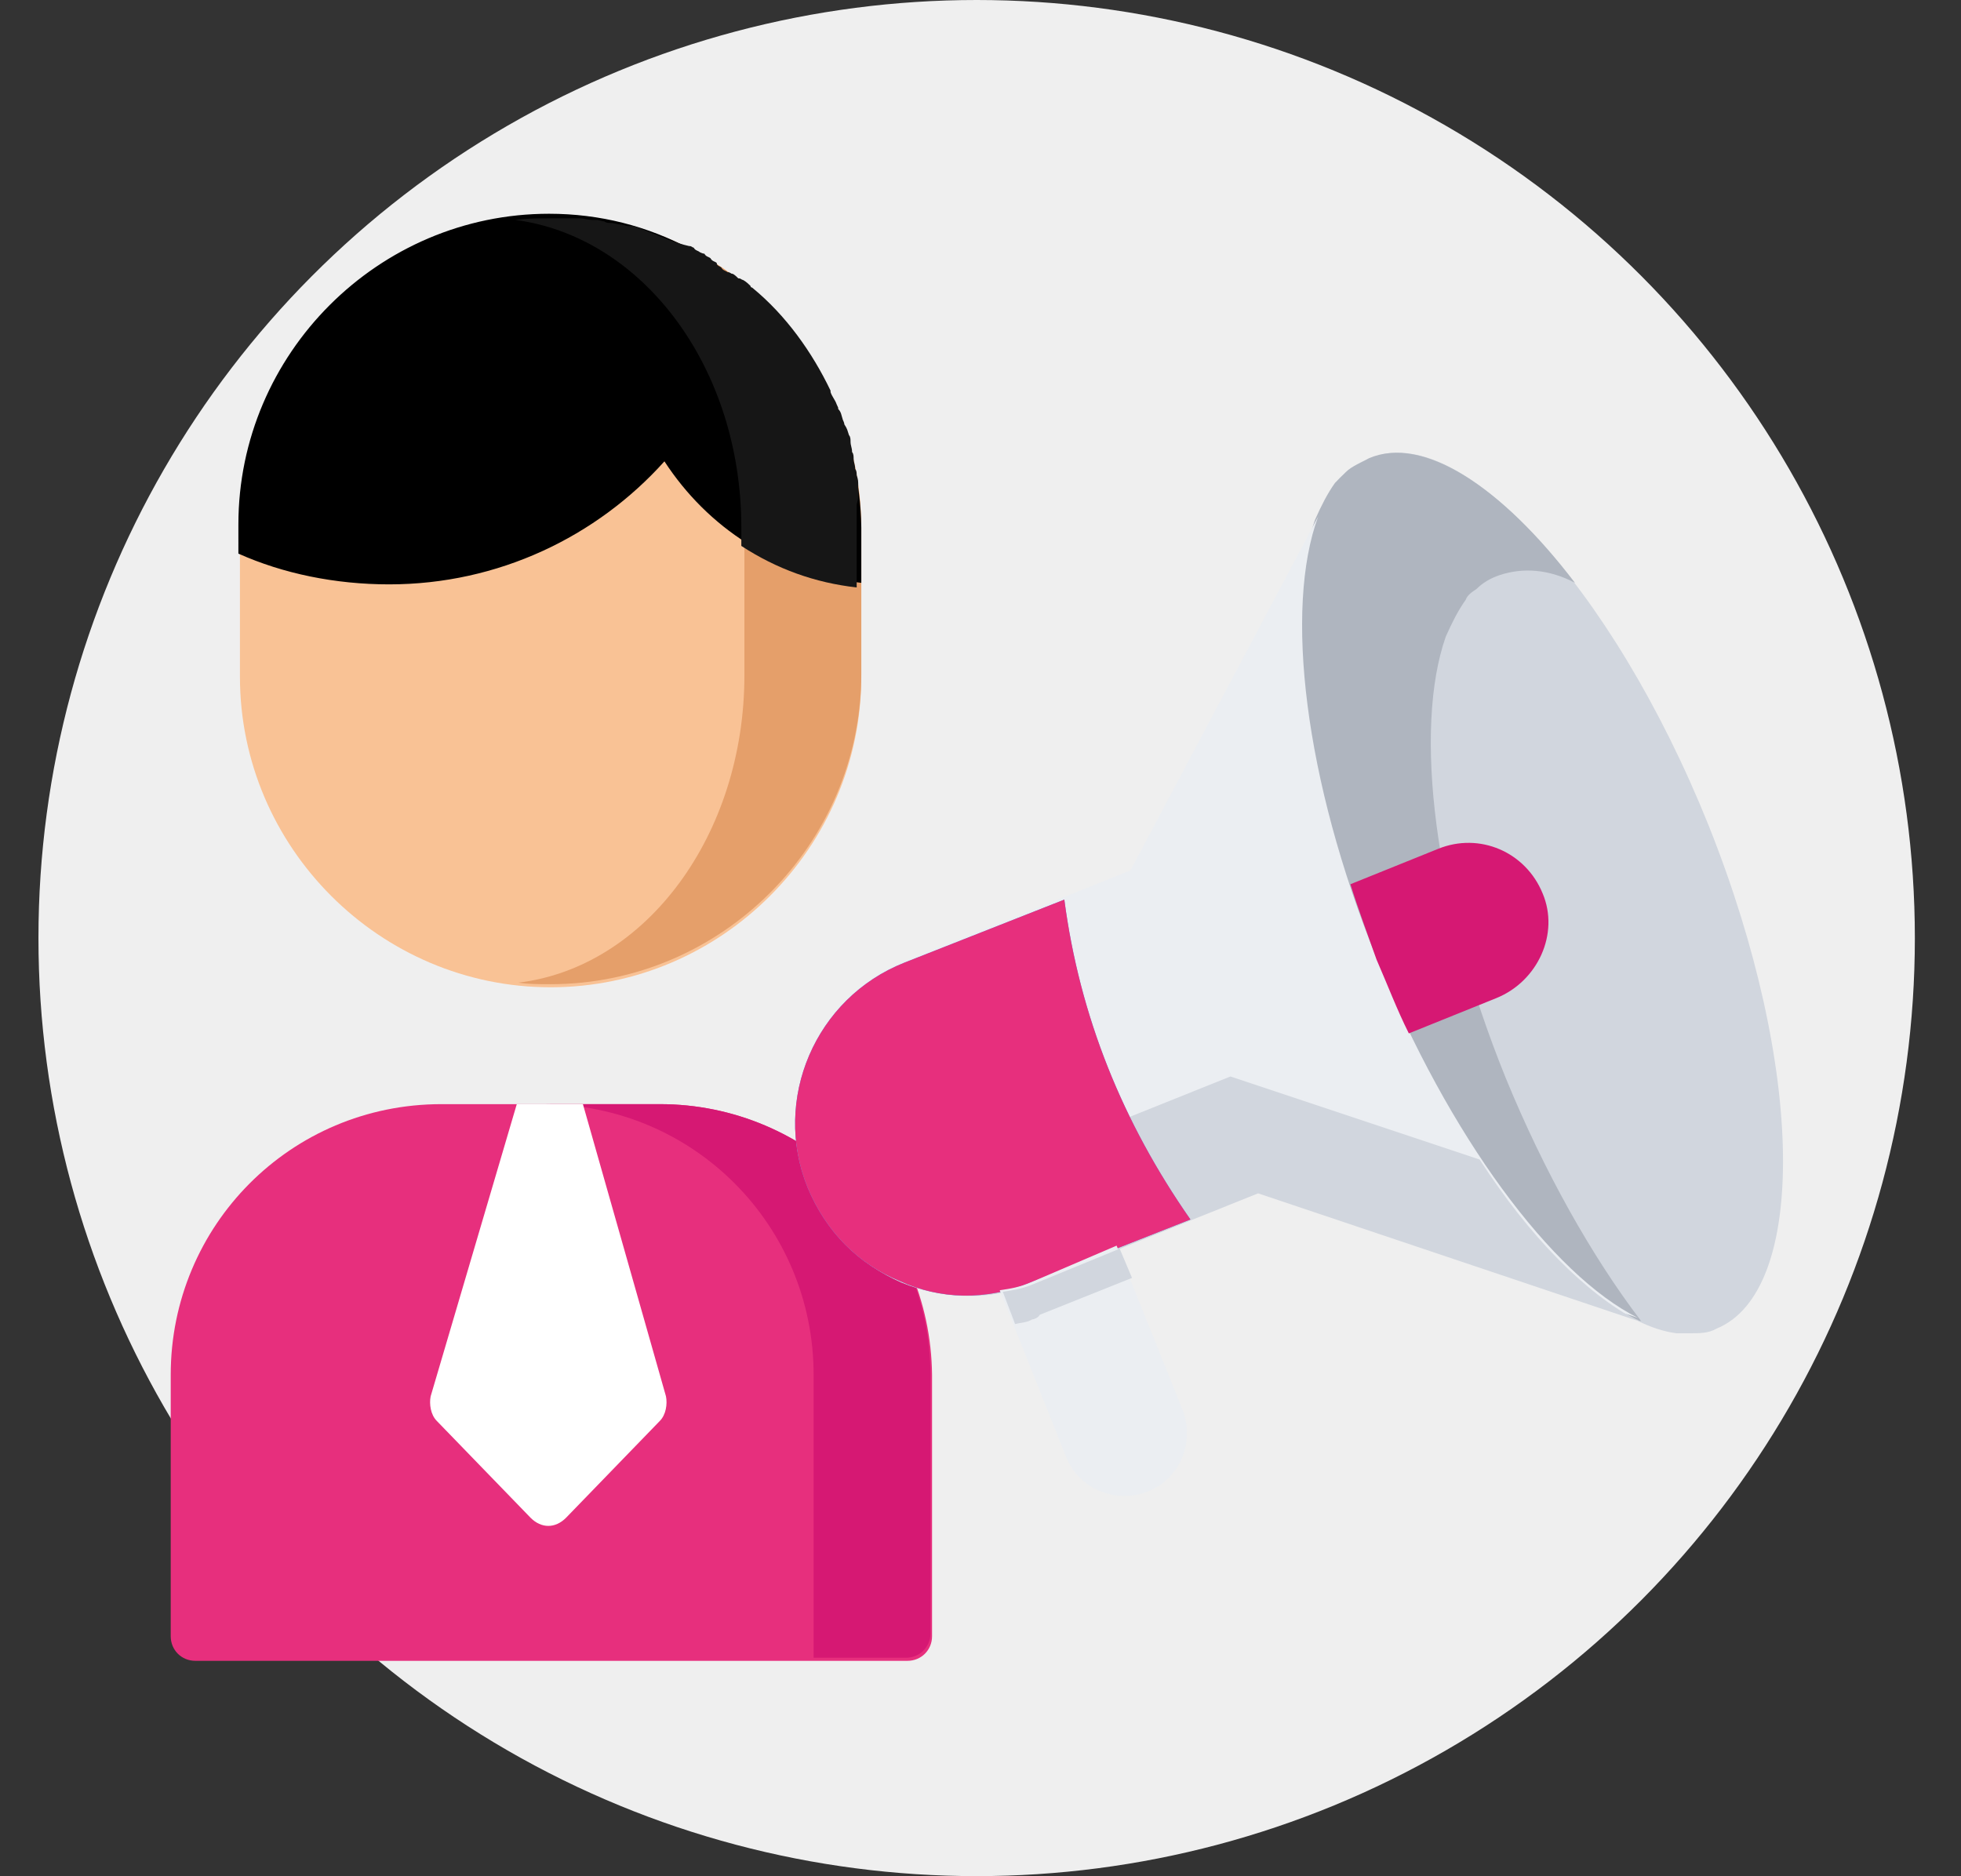
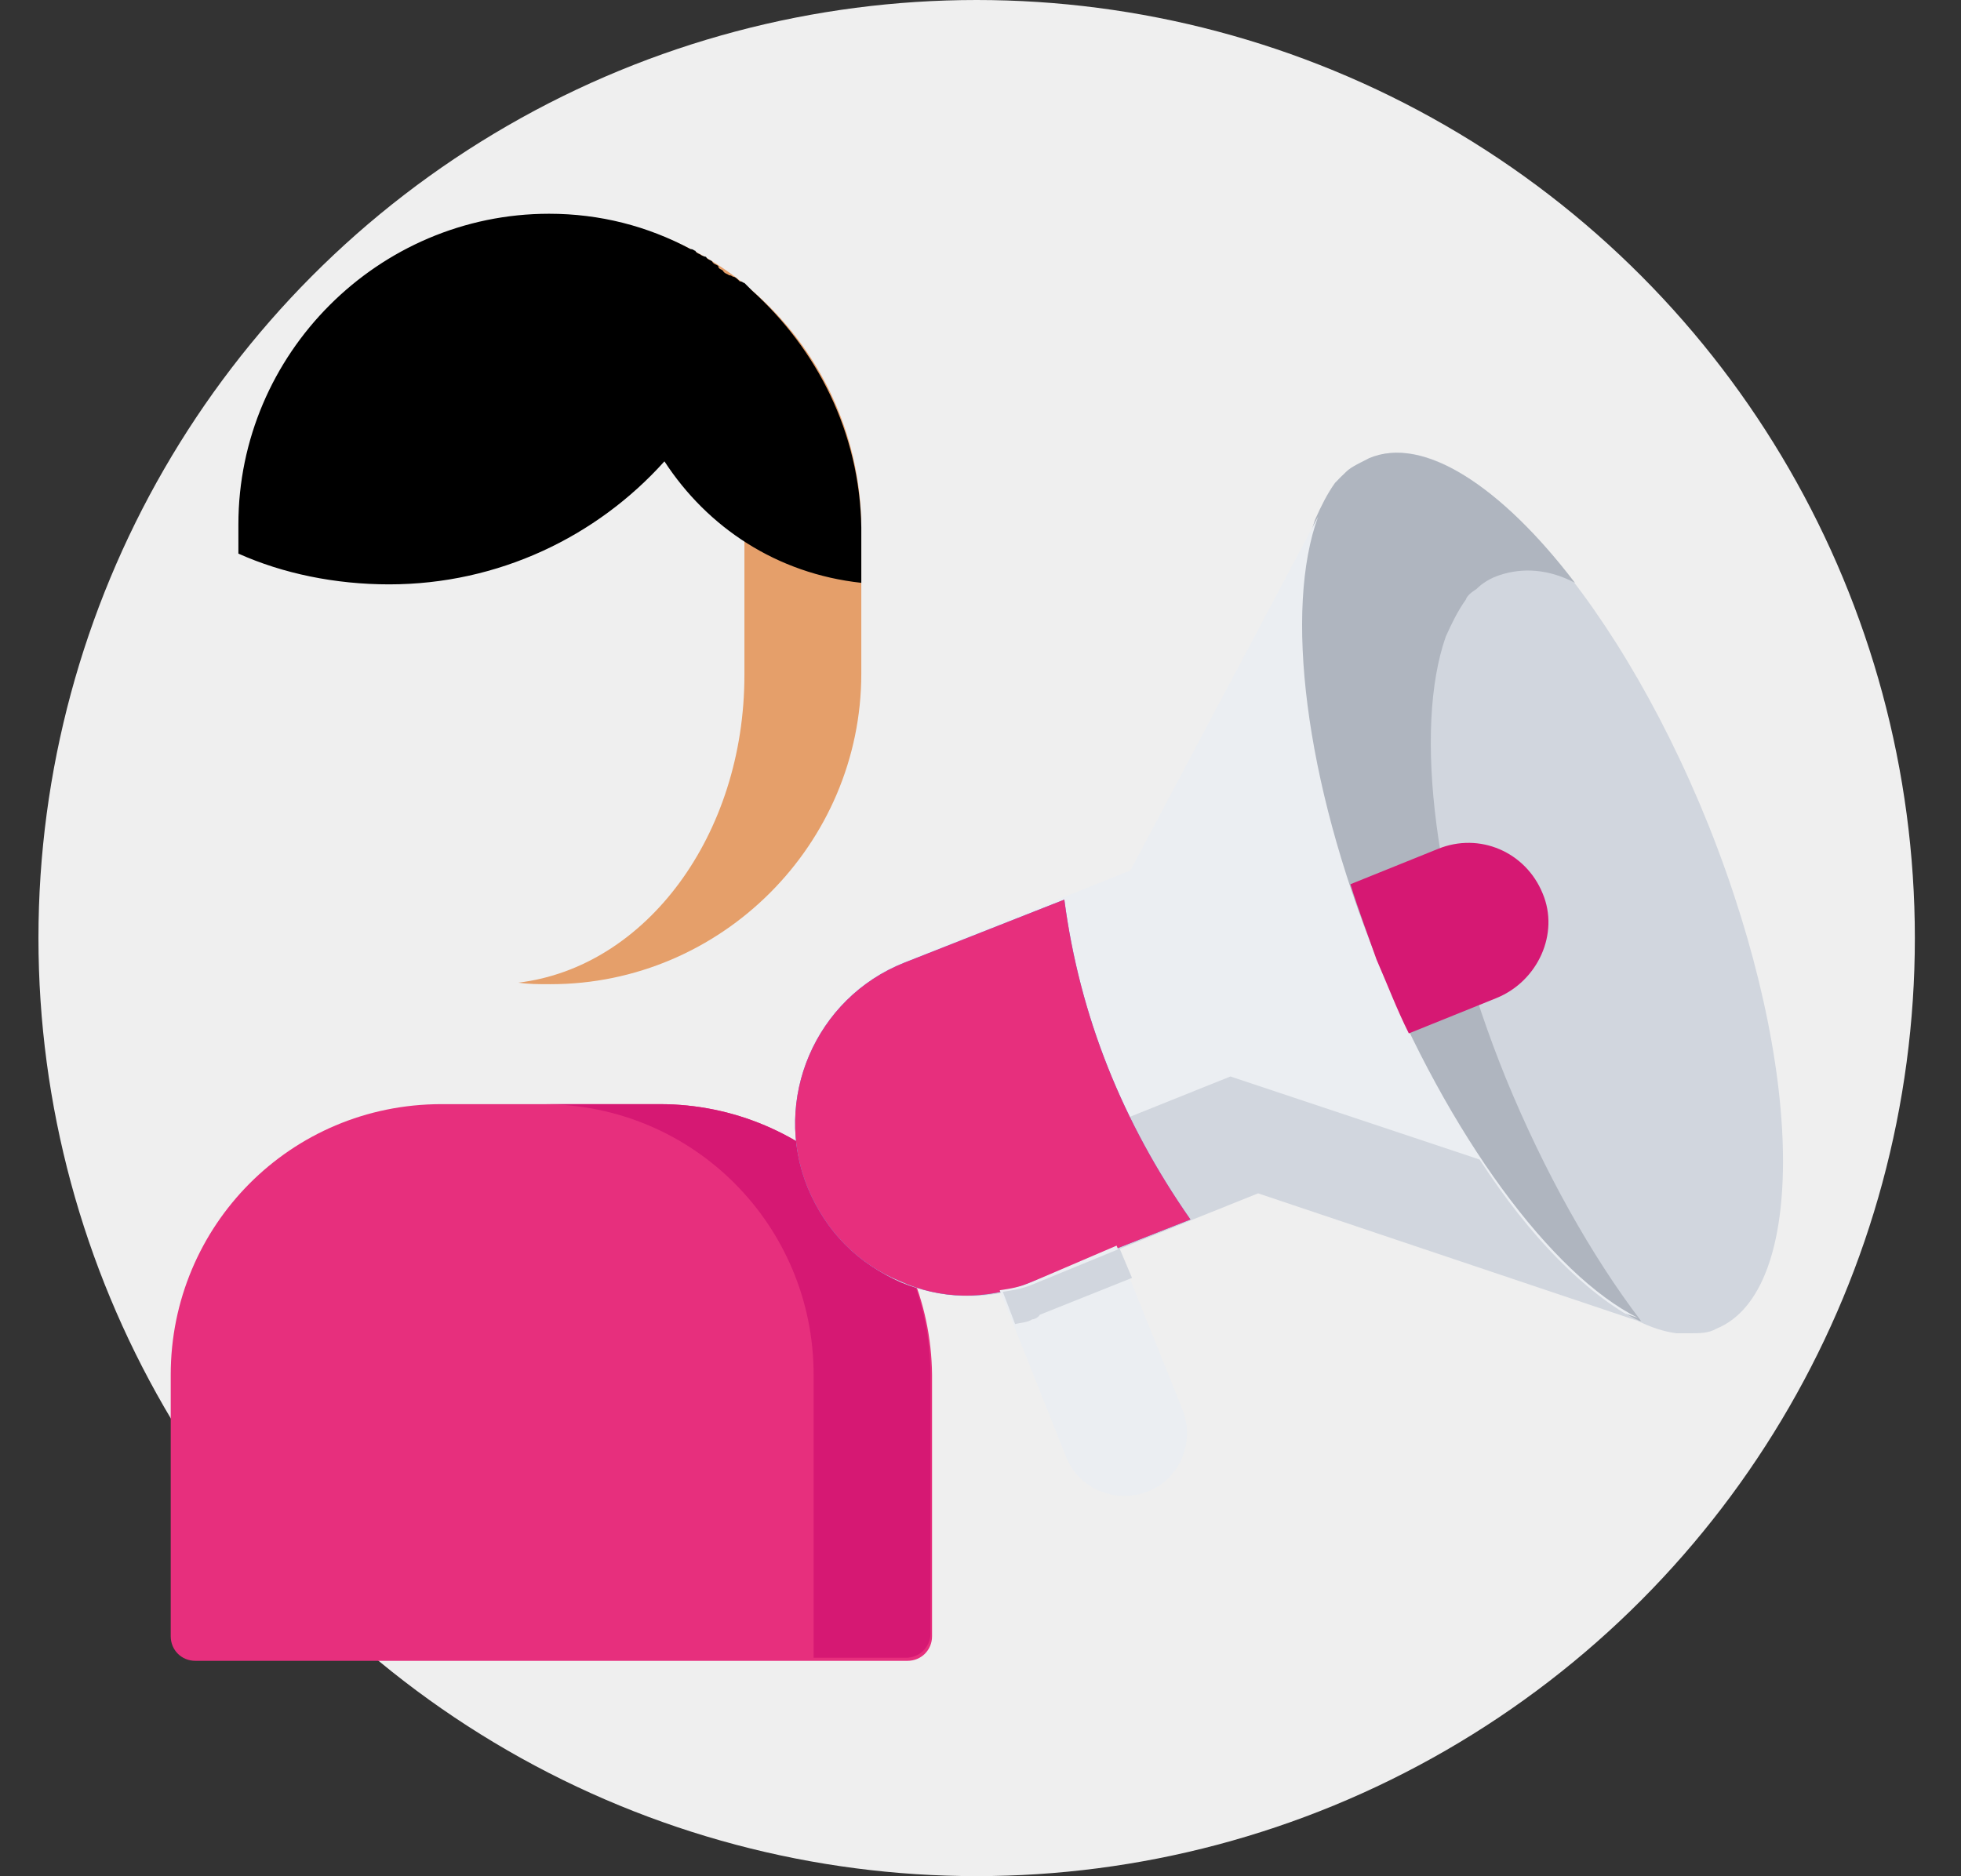
<svg xmlns="http://www.w3.org/2000/svg" version="1.1" id="Calque_1" x="0px" y="0px" viewBox="0 0 127.5 122" style="enable-background:new 0 0 127.5 122;" xml:space="preserve">
  <rect x="0" y="0" width="127.5" height="122" fill="#333333" stroke="none" />
  <style type="text/css">
	.st0{fill:#EFEFEF;}
	.st1{fill:#E72F7D;}
	.st2{fill:#D61873;}
	.st3{fill:#FFFFFF;}
	.st4{fill:#F9C295;}
	.st5{fill:#E59F6A;}
	.st6{fill:#161616;}
	.st7{fill:#D1D6DE;}
	.st8{fill:#AFB5BF;}
	.st9{fill:#EBEEF2;}
	.st10{fill:#5C9CEE;}
</style>
  <title>version-mobile-et-tablette</title>
  <g>
    <circle class="st0" cx="63.5" cy="61" r="61" />
  </g>
  <g>
    <path class="st1" d="M42.9,71.8H28.7c-9.8,0-17.6,7.9-17.6,17.6v17c0,0.9,0.7,1.6,1.6,1.6H59c0.9,0,1.6-0.7,1.6-1.6v-17   C60.5,79.7,52.6,71.8,42.9,71.8z" />
    <path class="st2" d="M42.9,71.8h-7.6c9.8,0,17.6,7.9,17.6,17.6v18.4h6c0.9,0,1.6-0.7,1.6-1.6V89.5C60.5,79.7,52.6,71.8,42.9,71.8z" />
-     <path class="st3" d="M37.9,71.8h-4.3l-5.6,19c-0.1,0.5,0,1.2,0.4,1.6l6.1,6.3c0.7,0.7,1.6,0.7,2.3,0l6.1-6.3   c0.4-0.4,0.5-1.1,0.4-1.6L37.9,71.8z" />
-     <path class="st4" d="M35.8,14L35.8,14c-11.1,0-20.2,9.1-20.2,20.2v9.8c0,11.1,9.1,20.2,20.2,20.2l0,0c11.1,0,20.2-9.1,20.2-20.2   v-9.6C55.9,23.1,46.9,14,35.8,14z" />
    <path class="st5" d="M35.8,14c-0.7,0-1.3,0-2.1,0.1c8.3,1.1,14.7,9.6,14.7,20v9.8c0,10.4-6.4,19-14.7,20c0.7,0.1,1.3,0.1,2.1,0.1   c11.1,0,20.2-9.1,20.2-20.2v-9.6C55.9,23.1,46.9,14,35.8,14z" />
    <path d="M48.9,18.9L48.9,18.9C48.9,18.9,48.9,18.8,48.9,18.9c-0.3-0.3-0.4-0.4-0.5-0.5c-0.1,0-0.1-0.1-0.3-0.1   c-0.1-0.1-0.3-0.3-0.4-0.3c-0.1,0-0.1-0.1-0.3-0.1c-0.1-0.1-0.3-0.1-0.4-0.3c-0.1-0.1-0.3-0.1-0.3-0.3c-0.1-0.1-0.3-0.1-0.4-0.3   c-0.1-0.1-0.3-0.1-0.4-0.3c-0.1,0-0.3-0.1-0.3-0.1c-0.1-0.1-0.3-0.1-0.4-0.3c-0.1,0-0.1-0.1-0.3-0.1c-2.8-1.5-5.9-2.3-9.2-2.3   c-11.1,0-20.2,9.1-20.2,20.2V36c2.9,1.3,6.3,2,9.8,2c7.1,0,13.5-3.1,17.9-8c2.8,4.3,7.3,7.3,12.8,7.9v-3.6   C55.9,28.1,53.1,22.7,48.9,18.9z" />
-     <path class="st6" d="M55.8,32c0-0.1,0-0.3,0-0.4c0-0.3,0-0.4-0.1-0.7c0-0.1,0-0.3-0.1-0.4c0-0.3-0.1-0.4-0.1-0.7   c0-0.1,0-0.3-0.1-0.4c0-0.3-0.1-0.4-0.1-0.7c0-0.1,0-0.3-0.1-0.4c-0.1-0.3-0.1-0.4-0.3-0.7c0-0.1-0.1-0.3-0.1-0.3   c-0.1-0.3-0.1-0.5-0.3-0.7c0-0.1,0-0.1-0.1-0.3c-0.1-0.3-0.3-0.5-0.4-0.8v-0.1c-1.2-2.5-2.9-4.9-5.1-6.7l0,0l0,0c0,0-0.1,0-0.1-0.1   c-0.1-0.1-0.3-0.3-0.5-0.4c-0.1,0-0.1-0.1-0.3-0.1c-0.1-0.1-0.3-0.3-0.4-0.3c-0.1,0-0.1-0.1-0.3-0.1c-0.1-0.1-0.3-0.1-0.4-0.3   c-0.1-0.1-0.3-0.1-0.3-0.3c-0.1-0.1-0.3-0.1-0.4-0.3c-0.1-0.1-0.3-0.1-0.4-0.3c-0.1,0-0.3-0.1-0.3-0.1c-0.1-0.1-0.3-0.1-0.4-0.3   c-0.1,0-0.1-0.1-0.3-0.1C43.9,15.8,43,15.4,42,15l0,0c-0.3-0.1-0.7-0.3-0.9-0.3c-0.1,0-0.1,0-0.3,0c-0.1,0-0.3-0.1-0.4-0.1   c-0.3,0-0.4-0.1-0.7-0.1c-0.1,0-0.3,0-0.4-0.1c-0.1,0-0.4-0.1-0.5-0.1c-0.1,0-0.1,0-0.3,0c-0.3,0-0.5-0.1-0.8-0.1   c-0.1,0-0.1,0-0.3,0c-0.3,0-0.5,0-0.8,0h-0.1c-0.3,0-0.7,0-0.9,0c-0.7,0-1.3,0-2.1,0.1c8.3,1.1,14.7,9.6,14.7,20v1.2   c2.3,1.5,4.8,2.4,7.5,2.7v-3.9c0-0.4,0-0.7,0-1.1c0-0.1,0-0.3,0-0.4C55.8,32.5,55.8,32.3,55.8,32z" />
    <path class="st7" d="M111.1,53.7c6.3,15.8,6.4,30.3,0.5,32.7c-0.5,0.3-1.1,0.3-1.7,0.3c-0.3,0-0.7,0-0.9,0   c-0.8-0.1-1.7-0.4-2.5-0.8c-5.6-2.8-12.3-11.8-17-23.4c-4.7-11.6-6-22.7-3.9-28.7c0.4-0.9,0.8-1.7,1.3-2.4c0.1-0.3,0.4-0.5,0.7-0.7   c0.4-0.4,0.9-0.7,1.5-0.9C94.8,27.3,104.8,38,111.1,53.7z" />
    <path class="st8" d="M97.9,70.1c-4.7-11.6-6-22.7-3.9-28.7c0.4-0.9,0.8-1.7,1.3-2.4c0.1-0.3,0.4-0.5,0.7-0.7   c0.4-0.4,0.9-0.7,1.5-0.9c1.5-0.5,3.2-0.4,4.9,0.5c-4.8-6.3-9.9-9.6-13.4-8.1c-0.5,0.3-1.1,0.5-1.5,0.9c-0.3,0.3-0.4,0.4-0.7,0.7   c-0.5,0.7-0.9,1.5-1.3,2.4c-2.1,5.9-0.8,17,3.9,28.6c4.7,11.6,11.4,20.6,17,23.4c0.1,0,0.1,0.1,0.3,0.1   C103.5,81.7,100.4,76.2,97.9,70.1z" />
    <path class="st9" d="M89.5,62.3c4.7,11.6,11.4,20.6,17,23.4l-24.7-8.3L67,83.3c-2.9,1.2-5.9,1.1-8.5-0.1c-2.7-1.1-4.8-3.2-6-6.1   c-2.3-5.7,0.5-12.3,6.3-14.6l14.7-5.9l12.2-23C83.5,39.6,84.8,50.7,89.5,62.3z" />
    <path class="st7" d="M96.2,75.4L80,70l-14.7,5.9c-2.9,1.2-5.9,1.1-8.5-0.1c-2-0.8-3.7-2.3-4.9-4.1c-0.3,1.9,0,3.7,0.7,5.6   c1.2,2.9,3.3,4.9,6,6.1c2.7,1.1,5.7,1.2,8.5,0.1l14.7-5.9l24.7,8.3C103.1,84.1,99.5,80.5,96.2,75.4z" />
    <path id="SVGCleanerId_0" class="st10" d="M77.4,79.3L67,83.4c-2.9,1.2-5.9,1.1-8.5-0.1c-2.7-1.1-4.8-3.2-6-6.1   c-2.3-5.7,0.5-12.3,6.3-14.6l10.4-4.1C70.2,66.1,73,73,77.4,79.3z" />
    <g>
      <path id="SVGCleanerId_0_1_" class="st1" d="M77.4,79.3L67,83.4c-2.9,1.2-5.9,1.1-8.5-0.1c-2.7-1.1-4.8-3.2-6-6.1    c-2.3-5.7,0.5-12.3,6.3-14.6l10.4-4.1C70.2,66.1,73,73,77.4,79.3z" />
    </g>
    <path class="st9" d="M67,83.4c-0.7,0.3-1.3,0.4-2,0.5l4.3,10.8c0.8,2.1,3.2,3.1,5.3,2.3s3.1-3.2,2.3-5.3L72.6,81L67,83.4z" />
    <path class="st7" d="M72.8,81.2l-5.6,2.3c-0.7,0.3-1.3,0.4-2,0.5l0.8,2.1c0.4-0.1,0.8-0.1,1.1-0.3c0.1,0,0.4-0.1,0.5-0.3l6-2.4   L72.8,81.2z" />
    <path class="st2" d="M100.3,58.1c-1.1-2.7-4.1-4-6.8-2.9l-5.7,2.3c0.5,1.6,1.1,3.2,1.7,4.9c0.7,1.6,1.3,3.2,2.1,4.8l5.7-2.3   C100,63.8,101.4,60.7,100.3,58.1z" />
  </g>
</svg>